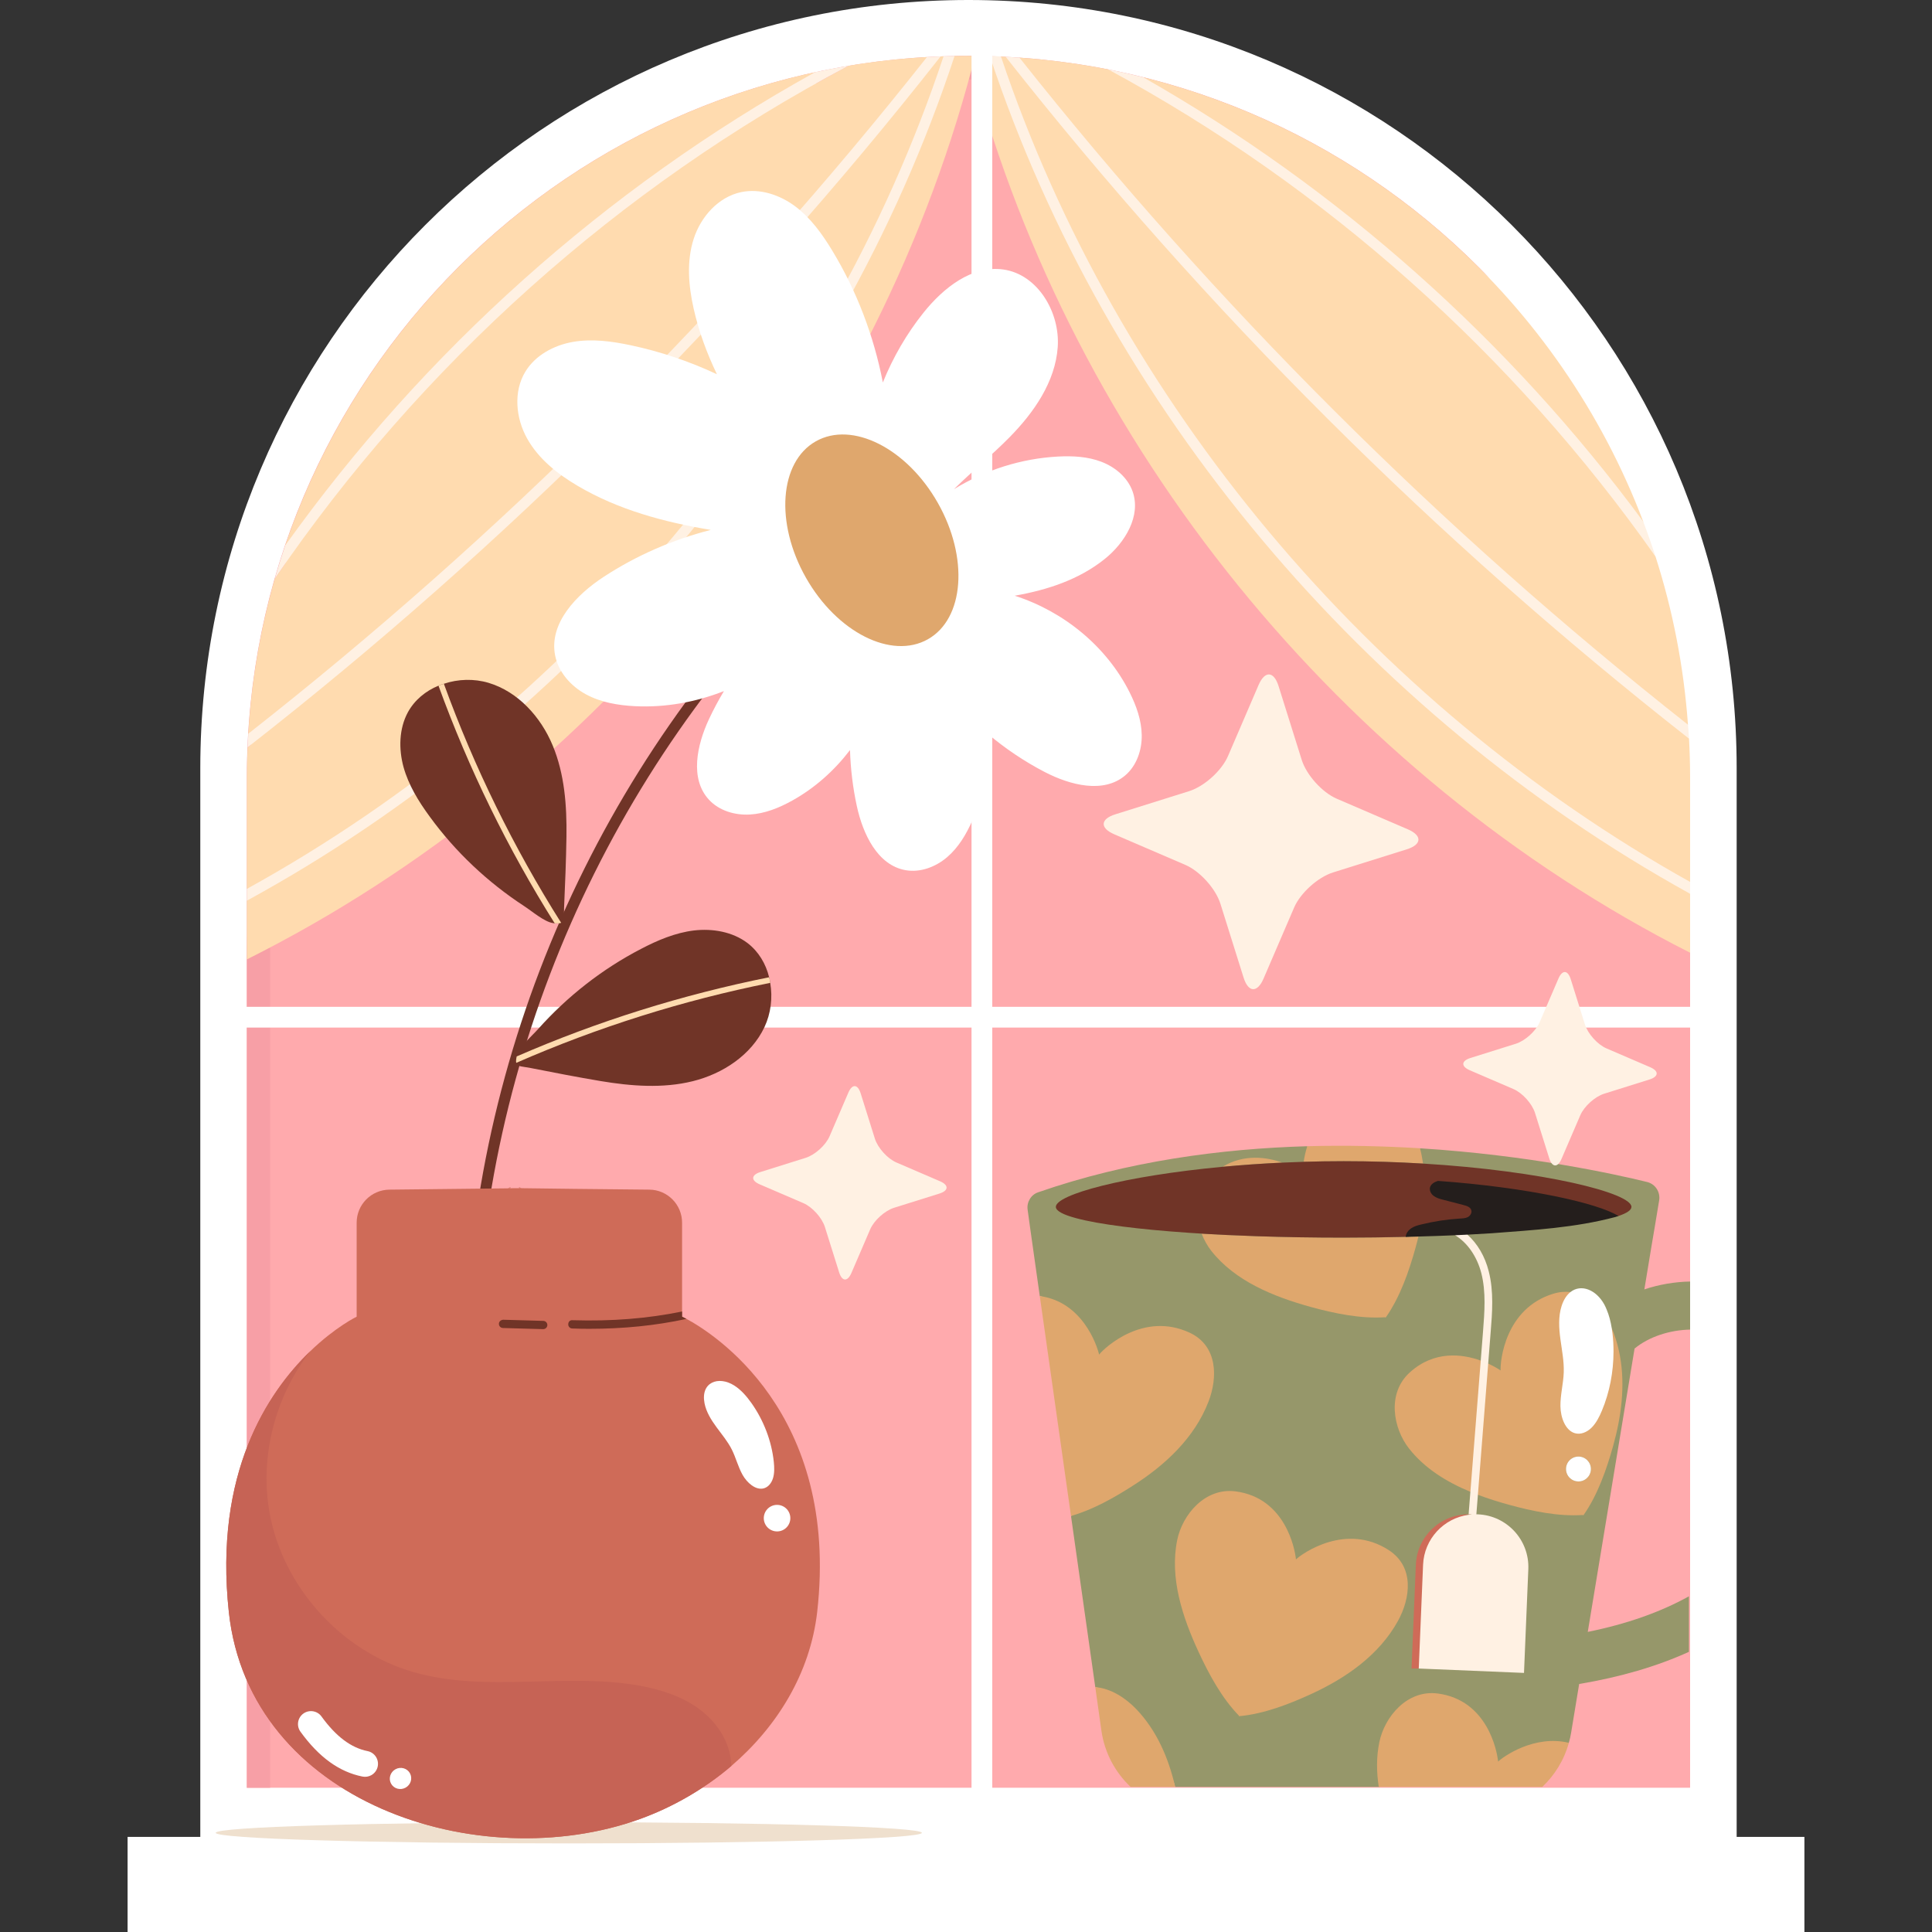
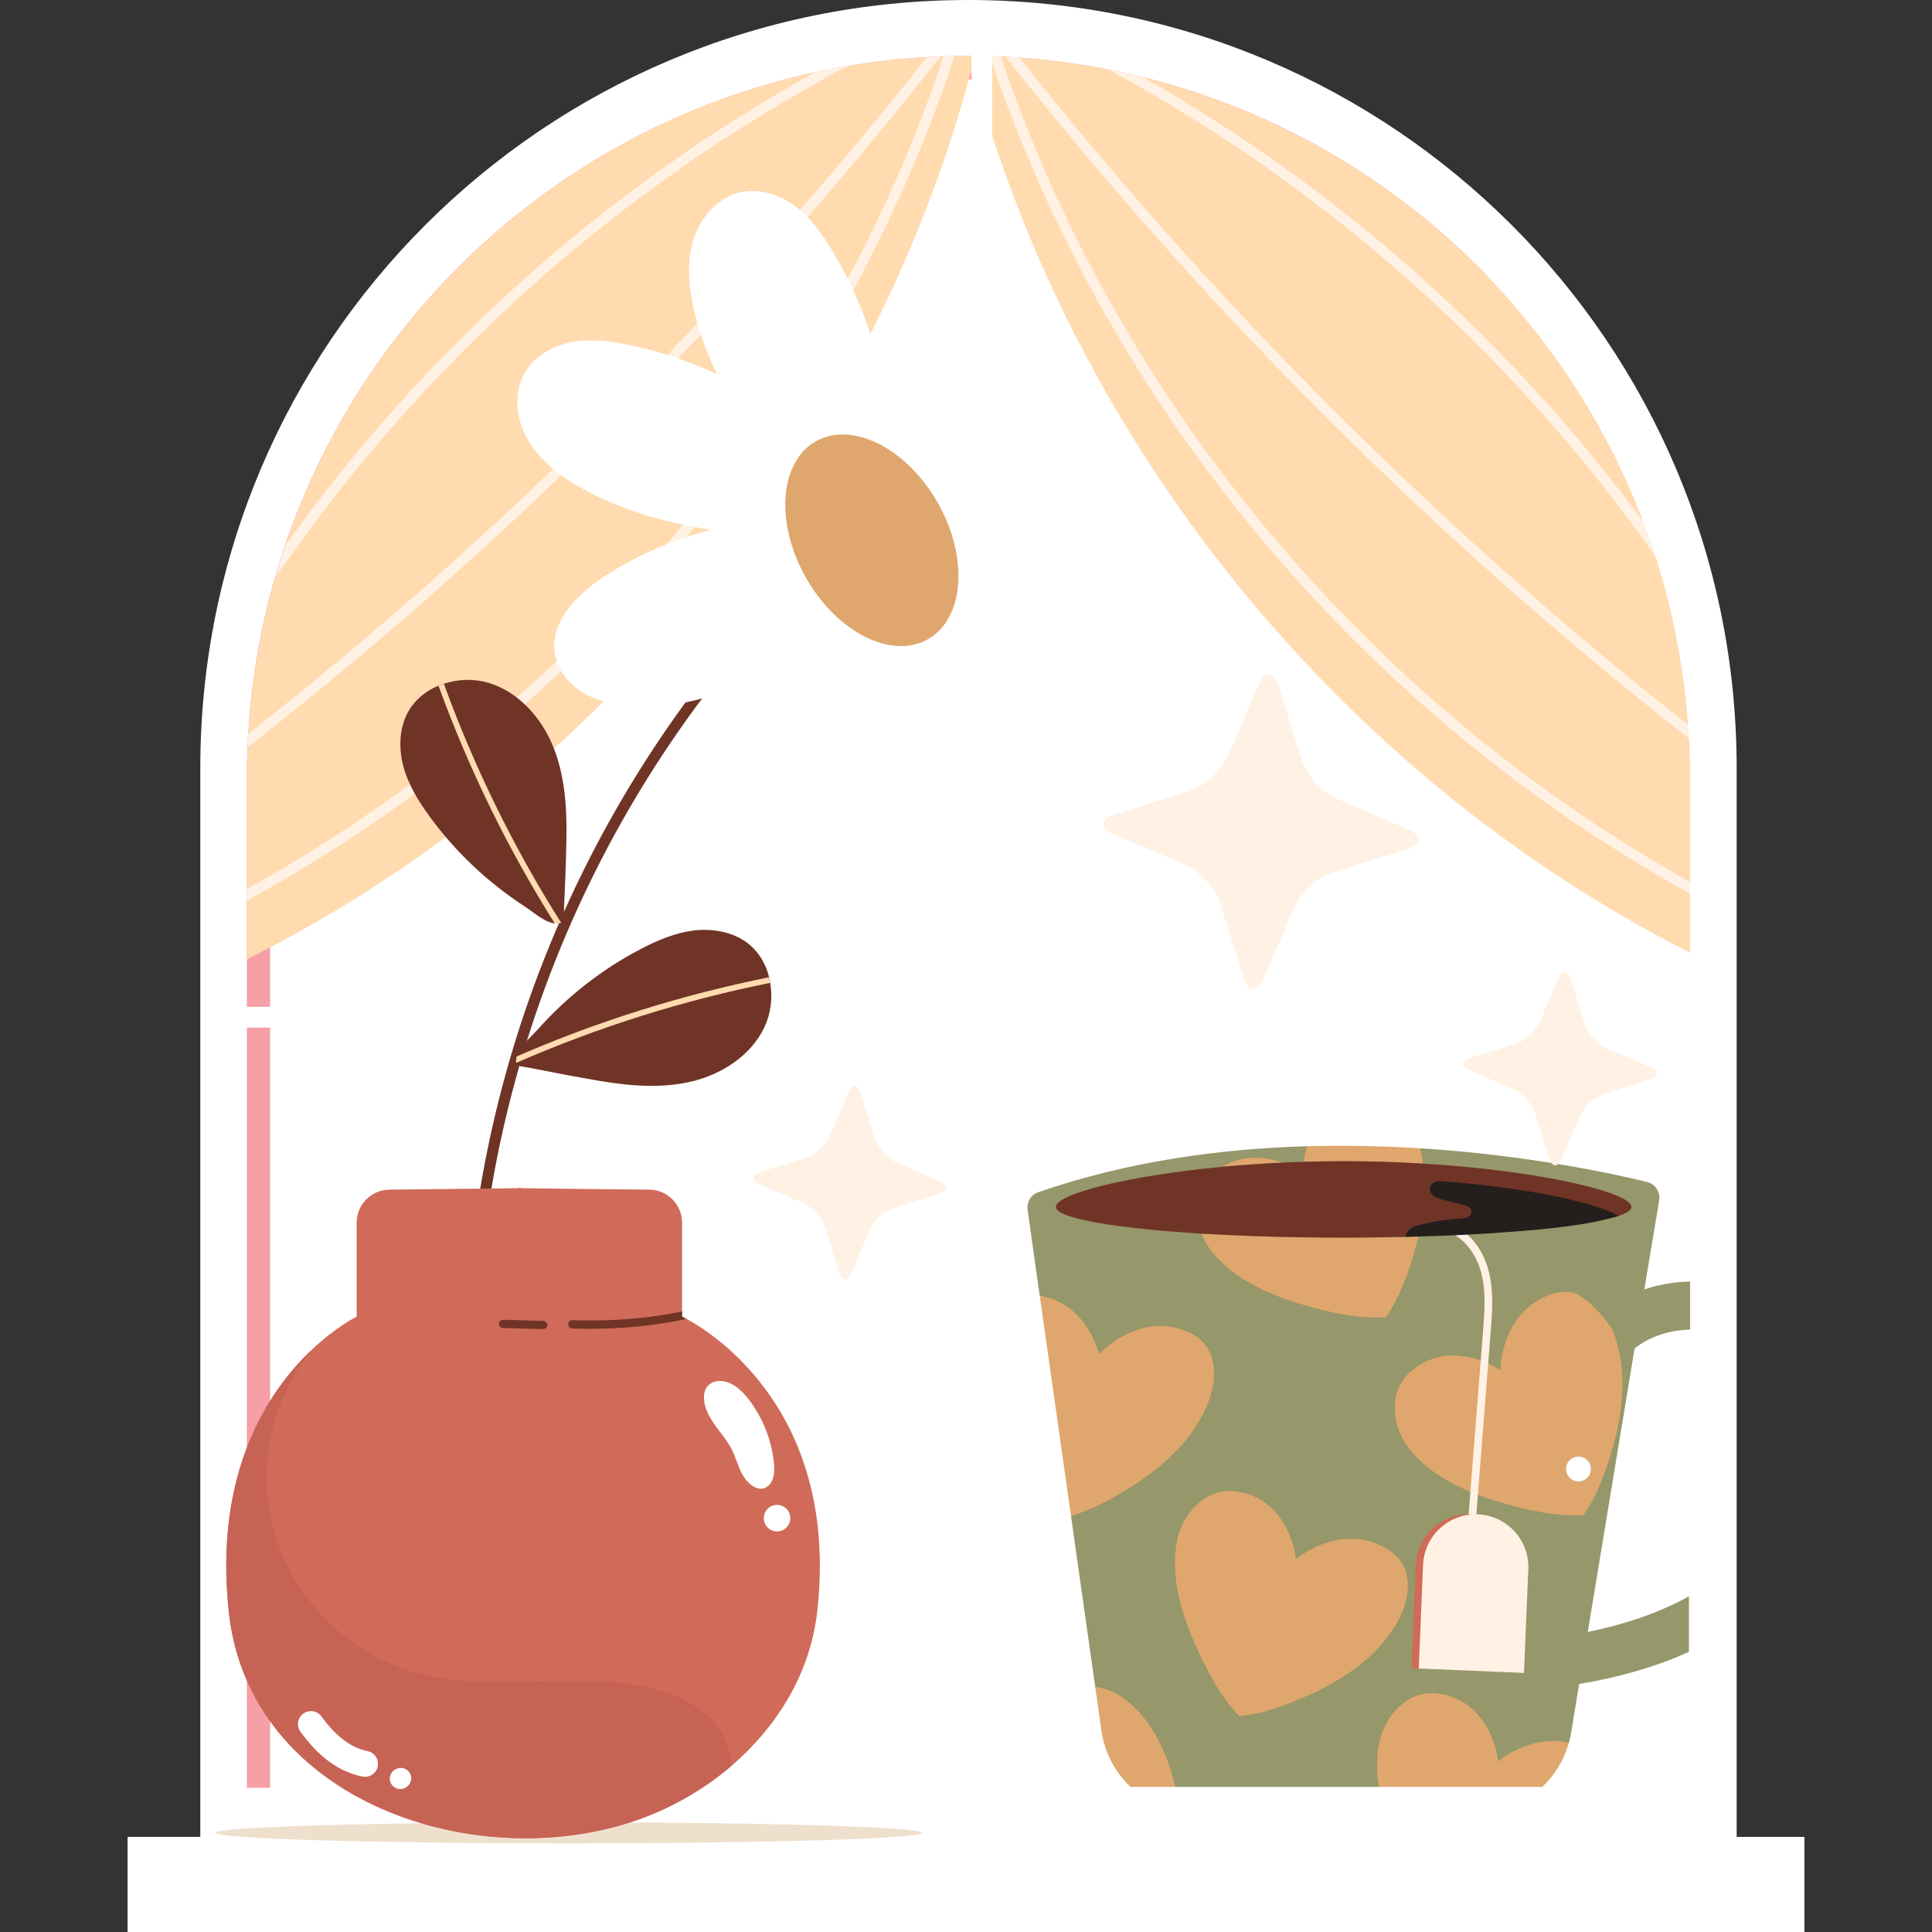
<svg xmlns="http://www.w3.org/2000/svg" version="1.1" id="Capa_1" x="0px" y="0px" viewBox="0 0 512 512" style="enable-background:new 0 0 512 512;" xml:space="preserve" width="512" height="512">
  <rect x="0" y="0" width="512" height="512" fill="#333333" stroke="none" />
  <g>
    <g>
      <path style="fill:#FFFFFF;" d="M460.233,486.799V203.577C460.233,91.145,369.088,0,256.656,0h-0.001    C144.224,0,53.079,91.145,53.079,203.577v283.222H33.811V512h444.377v-25.201H460.233z" />
    </g>
    <g>
-       <path style="fill:#FFAAAD;" d="M261.034,19.143l-2.431-1.208c-105.618,0-193.185,130.703-193.185,236.32v219.522h382.477V252.486    C447.895,146.868,366.651,19.143,261.034,19.143z" />
-     </g>
+       </g>
    <g>
      <g>
        <path style="fill:#F79FA6;" d="M394.767,73.781c-34.3-32.696-80.789-52.806-131.942-52.806     c-105.613,0-191.238,85.625-191.238,191.238v261.565h-6.169V206.044c0-105.613,85.626-191.239,191.239-191.239     c52.806,0,100.628,21.419,135.224,56.014C392.867,71.807,393.83,72.77,394.767,73.781z" />
      </g>
    </g>
    <g>
      <path style="fill:#FFDBAF;" d="M447.895,206.044c0-3.453-0.102-6.881-0.283-10.29l-1.614-2.992l1.333-0.709    c-1.117-15.43-4.038-30.355-8.6-44.554l-3.877-6.796l0.617-2.494C413.444,80.184,364.017,35.673,302.968,20.485l-3.017,0.376    l-6.307-2.479c-7.654-1.501-15.524-2.548-23.476-3.106l-0.256,1.717l-3.393-1.937c-0.417-0.021-0.84-0.063-1.257-0.081    l-0.791,2.481l-2.122-2.506c-1.289-0.038-2.576-0.085-3.871-0.098c0,0,0-0.001,0-0.001c-0.554-0.005-1.782-0.045-1.82-0.045    c0,0-2.445,0.011-3.685,0.035l-2.079,0.631l-0.84-0.554c-0.266,0.009-0.516,0.018-0.782,0.028l-3.383,1.745l-0.229-1.574    c-7.081,0.403-13.925,1.156-20.779,2.309c-2.876,1.519-5.727,3.082-8.565,4.667c-0.094-0.982-0.199-1.966-0.329-2.953    C150.137,33.426,96.921,81.667,75.571,144.577c-0.197,1.733-0.16,3.294,0.083,4.692c-0.945,1.351-1.89,2.702-2.82,4.064    c-3.772,13.179-6.184,26.927-7.034,41.104c0.231,1.026,0.476,1.986,0.734,2.889c-0.307,0.24-0.608,0.486-0.915,0.726    c-0.109,2.653-0.202,5.311-0.202,7.992v29.521c0-0.223,2.338,0.272,2.338,0.272l-2.338,2.857v15.562    c93.563-46.82,165.383-135.175,192.186-236.32c0-0.001,0-0.001,0-0.002c0,0.001,0,0.001,0,0.002    c26.837,100.16,97.82,187.666,190.291,234.549v-15.63l-2.593-3.223l2.593,0.087V206.044z" />
      <g>
        <path style="fill:#FFF1E3;" d="M447.895,236.856v-3.136C363.272,186.504,296.05,106.732,265.261,14.975     c-0.967-0.043-2.344-0.252-2.913-0.025C293.353,108.221,361.738,189.257,447.895,236.856z" />
      </g>
      <g>
        <path style="fill:#FFF1E3;" d="M447.612,195.755c-0.066-1.241-0.192-2.466-0.281-3.701     c-65.712-51.795-125.153-111.13-177.164-176.778c-1.236-0.087-2.407-0.157-3.649-0.219     C319.52,82.341,380.274,142.94,447.612,195.755z" />
      </g>
      <g>
        <path style="fill:#FFF1E3;" d="M438.73,147.5c-1.007-3.134-2.098-6.23-3.26-9.291C400.124,90.305,354.878,49.99,302.968,20.484     c-3.078-0.766-6.19-1.488-9.325-2.103C351.331,49.546,401.135,94.065,438.73,147.5z" />
      </g>
      <g>
        <path style="fill:#FFF1E3;" d="M252.971,14.841c-0.971,0.018-1.952,0.044-2.92,0.077     c-30.835,92.766-98.933,173.384-184.634,220.647v3.129C152.654,191.055,221.926,109.12,252.971,14.841z" />
      </g>
      <g>
        <path style="fill:#FFF1E3;" d="M249.27,14.946c-1.2,0.046-2.418,0.104-3.613,0.171C192.95,81.827,132.619,142.005,65.801,194.438     c-0.072,1.202-0.131,2.407-0.181,3.615C133.983,144.658,195.628,83.209,249.27,14.946z" />
      </g>
      <g>
        <path style="fill:#FFF1E3;" d="M224.878,17.426c-2.957,0.497-5.984,1.083-8.893,1.714     C160.46,49.914,112.343,93.068,75.571,144.577c-0.98,2.889-1.892,5.807-2.736,8.756     C111.531,96.651,163.971,49.598,224.878,17.426z" />
      </g>
    </g>
    <path style="fill:#96976A;" d="M447.895,352.356v-12.738c-4.045,0.069-8.36,0.808-12.123,2.086l1.923-11.641l0.77-4.535   l1.237-7.449c0.33-2.199-1.017-4.288-3.189-4.837c-8.658-2.117-31.362-7.119-60.195-8.933c0.35,1.339-30.366,0.98-29.878-0.55   c-22.924,0.66-47.661,3.986-71.3,12.204c-1.924,0.632-3.106,2.639-2.804,4.645l0.632,4.59l0.632,4.48l1.952,13.798   c11.242,1.484,14.073,56.622,8.273,58.271l6.432,45.353c4.095,0.33,19.439,18.828,21.177,26.452h53.952   c4.822-1.038,37.192-0.271,40.488-2.572c5.714-3.989,9.885-9.121,9.885-9.121c0.248-0.88,0.468-1.759,0.605-2.666l2.105-12.747   l0.028-0.171c10.936-1.842,20.575-4.656,29.087-8.52v-14.719c-7.612,4.219-16.48,7.333-26.806,9.432l12.402-75.086   C437.043,354.197,442.553,352.474,447.895,352.356z" />
    <path style="fill:#DFA76D;" d="M300.18,393.748c8.604-5.47,16.41-12.726,20.092-22.319c2.446-6.322,2.474-14.76-5.002-18.251   c-12.176-5.662-22.484,3.903-23.995,5.8c-0.605-2.583-4.48-14.018-15.722-15.502l8.273,58.271   C289.626,400.098,295.205,396.937,300.18,393.748z" />
    <path style="fill:#DFA76D;" d="M377.127,308.362c-0.198-1.362-0.46-2.716-0.809-4.055c-9.4-0.577-19.46-0.824-29.878-0.55   c-0.489,1.53-0.779,2.948-0.951,4.132c3.469-0.105,7.008-0.165,10.611-0.165C363.396,307.725,370.444,307.96,377.127,308.362z" />
    <path style="fill:#DFA76D;" d="M323.985,309.211c5.015-0.47,10.323-0.848,15.859-1.105   C335.597,306.611,329.634,305.777,323.985,309.211z" />
    <path style="fill:#DFA76D;" d="M333.04,327.609c-2.728-0.092-5.389-0.201-7.974-0.324c-1.724-0.082-3.413-0.171-5.066-0.266   c-0.527-0.03-1.044-0.062-1.564-0.094c0.651,1.673,1.526,3.224,2.551,4.54c6.349,8.081,16.575,12.176,26.387,14.897   c6.239,1.704,13.193,3.161,19.735,2.721l0.082,0.138c0.028-0.055,0.055-0.11,0.083-0.138h0.027v-0.027   c3.738-5.36,6.075-12.066,7.806-18.306c0.283-1.006,0.545-2.021,0.787-3.042c-6.315,0.182-12.948,0.281-19.795,0.281   C348.061,327.988,340.314,327.855,333.04,327.609z" />
    <path style="fill:#DFA76D;" d="M429.336,359.515c-0.385-2.173-0.95-4.318-1.749-6.412c-0.141-0.371-0.296-0.741-0.459-1.109   c-1.186-1.77-6.729-8.947-10.936-9.59c-1.411-0.161-2.919-0.05-4.527,0.438c-12.843,3.896-14.125,17.917-13.991,20.345   c-0.576-0.401-1.731-1.109-3.289-1.817l-1.975-0.802c-4.952-1.78-12.335-2.711-18.797,3.134   c-6.123,5.538-4.411,14.815-0.221,20.152c4.159,5.298,9.988,8.884,16.276,11.491l1.99,0.789c2.678,1.013,5.414,1.87,8.12,2.615   c6.249,1.719,13.191,3.184,19.739,2.736l0.075,0.13c0.031-0.044,0.058-0.092,0.089-0.136c0.005-0.001,0.011,0,0.017-0.001   l-0.008-0.013c3.756-5.382,6.075-12.088,7.82-18.329C429.653,375.466,430.717,367.3,429.336,359.515z M418.308,392.6   c-1.822,0-3.299-1.477-3.299-3.298c0-1.822,1.477-3.299,3.299-3.299c1.822,0,3.299,1.477,3.299,3.299   C421.607,391.124,420.13,392.6,418.308,392.6z" />
    <path style="fill:#DFA76D;" d="M368.01,410.781c-11.276-7.28-22.801,0.806-24.567,2.478c-0.269-2.844-2.851-16.277-15.947-18.023   c-8.184-1.091-14.154,6.212-15.518,12.859c-2.064,10.062,1.405,20.521,5.694,29.76c2.729,5.878,6.099,12.122,10.673,16.827   l-0.051,0.141c0.054-0.005,0.108-0.015,0.161-0.02c0.004,0.004,0.007,0.008,0.011,0.012l0.005-0.014   c6.535-0.613,13.15-3.18,19.04-5.883c9.258-4.25,18.007-10.359,22.964-19.356C373.749,423.618,374.947,415.259,368.01,410.781z" />
    <path style="fill:#DFA76D;" d="M415.76,461.859c-9.153-2.172-17.289,3.601-18.746,4.975c-0.275-2.859-2.858-16.272-15.942-18.031   c-8.191-1.1-14.155,6.212-15.53,12.864c-0.812,3.937-0.765,7.928-0.155,11.885h43.33   C412.018,470.432,414.508,466.433,415.76,461.859z" />
    <path style="fill:#DFA76D;" d="M290.258,447.099l1.622,11.517c0.838,5.91,3.671,11.092,7.745,14.936h11.811   c-1.738-7.625-4.88-14.928-10.293-20.598C298.284,449.958,294.353,447.429,290.258,447.099z" />
    <path style="fill:#703427;" d="M377.127,308.362c-6.682-0.403-13.731-0.637-21.027-0.637c-3.603,0-7.141,0.06-10.61,0.165   c-1.905,0.058-3.788,0.13-5.646,0.216c-5.535,0.257-10.843,0.635-15.858,1.105c-26.085,2.446-44.177,7.375-44.177,10.621   c0,1.062,1.912,2.082,5.437,3.016c5.958,1.602,16.507,2.953,29.909,3.866c1.074,0.073,2.172,0.143,3.282,0.21   c0.52,0.032,1.036,0.064,1.564,0.094c1.653,0.095,3.342,0.184,5.066,0.266c2.585,0.123,5.246,0.232,7.974,0.324   c7.274,0.246,15.021,0.379,23.06,0.379c5.65,0,11.129-0.085,16.439-0.212c0,0,42.094-3.112,56.369-5.522c0,0,0,0,0,0   c2.251-0.764,3.441-1.572,3.441-2.421C432.349,316.145,409,310.284,377.127,308.362z" />
    <path style="fill:#241E1C;" d="M381.077,312.951c-0.977,0.297-1.911,0.849-2.124,1.784c-0.17,0.85,0.34,1.742,1.019,2.209   c0.68,0.51,1.53,0.765,2.379,0.977c1.869,0.468,3.696,0.977,5.565,1.444c0.849,0.213,1.784,0.552,1.996,1.359   c0.212,0.723-0.297,1.487-0.935,1.827c-0.68,0.34-1.444,0.34-2.166,0.383c-3.356,0.212-6.712,0.722-10.025,1.529   c-0.071,0.016-0.142,0.035-0.213,0.052c-0.869,0.203-1.762,0.457-2.548,0.968c-0.765,0.51-1.444,1.359-1.487,2.294   c1.131-0.025,2.249-0.054,3.361-0.085c3.331-0.092,6.581-0.201,9.714-0.34c-0.049-0.029,2.937,1.255,3.255-0.155   c2.243-0.113,4.42-0.243,6.536-0.379c11.077-0.851,21.983-1.454,32.641-4.286c0.301-0.092,0.592-0.184,0.863-0.277   C423.47,318.855,405.077,314.692,381.077,312.951z" />
    <g>
-       <path style="fill:#FFFFFF;" d="M427.329,353.355c-0.054-0.455-0.129-0.908-0.201-1.361c-0.273-1.728-0.698-3.418-1.358-4.976    c-0.192-0.453-0.383-0.906-0.619-1.332c-2.184-3.945-6.168-5.482-8.959-3.282c-0.972,0.767-1.802,1.979-2.356,3.712    c-0.885,2.767-0.705,5.844-0.313,8.766c0.392,2.922,0.985,5.84,0.887,8.797c-0.101,3.017-0.921,5.968-0.878,8.988    c0.042,3.019,1.314,6.38,3.781,7.131c1.538,0.468,3.205-0.217,4.43-1.413c1.225-1.197,2.07-2.849,2.776-4.534    c2.031-4.846,3.076-10.257,3.079-15.668C427.599,356.569,427.518,354.954,427.329,353.355z" />
      <path style="fill:#FFFFFF;" d="M418.308,386.003c-1.822,0-3.299,1.477-3.299,3.299c0,1.822,1.477,3.298,3.299,3.298    c1.822,0,3.299-1.477,3.299-3.298C421.607,387.479,420.13,386.003,418.308,386.003z" />
    </g>
    <path style="fill:#CF6B58;" d="M389.742,401.315c-0.184-0.008-0.363,0.005-0.546,0.005c-7.459-0.022-13.667,5.841-13.98,13.359   l-1.146,27.499h1.913l5.149-25.798c0,0,1.479-14.047,8.054-14.938c0.292-0.04,0.584-0.076,0.881-0.097   C389.958,401.338,389.852,401.32,389.742,401.315z" />
    <path style="fill:#FFF1E3;" d="M391.655,401.315c-0.137-0.006-0.27,0.005-0.405,0.004l0.407-5.184l2.728-34.764l0.66-8.414   c0.408-5.007,0.858-10.708-0.511-16.022c-1.004-4.016-3.018-7.394-5.665-9.74c-1.07,0.055-2.158,0.106-3.255,0.156   c3.237,1.946,5.812,5.61,6.958,10.075c1.267,5.006,0.838,10.279,0.449,15.388l-0.611,7.754l-2.743,34.777l-0.471,5.974   c0.183,0.001,0.362-0.013,0.546-0.005c0.11,0.004,0.216,0.023,0.326,0.03c-0.297,0.021-0.589,0.058-0.881,0.097l0,0   c-6.575,0.891-11.772,6.376-12.057,13.237l-1.146,27.499l25.98,1.082l1.91,0.08l1.146-27.499   C405.34,408.14,399.357,401.637,391.655,401.315z" />
    <g>
      <polygon style="fill:#FFFFFF;" points="451.095,266.819 262.96,266.819 262.96,3.829 257.462,3.829 257.462,266.819     58.099,266.819 58.099,272.316 257.462,272.316 257.462,496.007 262.96,496.007 262.96,272.316 451.095,272.316   " />
    </g>
    <g>
      <g>
        <g>
          <path style="fill:#FFF1E3;" d="M353.254,231.212c-4.003,1.256-8.633,5.436-10.293,9.288l-8.106,18.834      c-1.658,3.852-4.043,3.729-5.297-0.272l-6.138-19.563c-1.257-4.003-5.435-8.634-9.288-10.292l-18.833-8.105      c-3.854-1.659-3.733-4.043,0.27-5.299l19.564-6.138c4.002-1.255,8.633-5.435,10.293-9.287l8.106-18.836      c1.659-3.852,4.043-3.729,5.298,0.271l6.139,19.565c1.255,4.003,5.434,8.635,9.286,10.293l18.835,8.106      c3.852,1.66,3.73,4.043-0.272,5.299L353.254,231.212z" />
        </g>
      </g>
      <g>
        <g>
          <path style="fill:#FFF1E3;" d="M425.12,289.845c-2.459,0.772-5.303,3.34-6.323,5.706l-4.98,11.571      c-1.018,2.367-2.484,2.291-3.254-0.167l-3.771-12.019c-0.772-2.459-3.339-5.304-5.706-6.323l-11.57-4.98      c-2.367-1.02-2.293-2.484,0.166-3.255l12.02-3.771c2.459-0.771,5.304-3.339,6.323-5.706l4.98-11.572      c1.019-2.366,2.484-2.292,3.255,0.167l3.772,12.02c0.771,2.459,3.339,5.305,5.705,6.323l11.572,4.98      c2.366,1.02,2.291,2.484-0.167,3.256L425.12,289.845z" />
        </g>
      </g>
      <g>
        <g>
          <path style="fill:#FFF1E3;" d="M236.936,320.075c-2.459,0.772-5.304,3.34-6.323,5.706l-4.98,11.571      c-1.019,2.367-2.484,2.291-3.254-0.167l-3.771-12.019c-0.772-2.459-3.339-5.304-5.706-6.324l-11.57-4.979      c-2.368-1.02-2.293-2.484,0.166-3.256l12.02-3.771c2.459-0.771,5.304-3.339,6.324-5.705l4.98-11.572      c1.019-2.366,2.484-2.291,3.255,0.167l3.772,12.02c0.771,2.459,3.339,5.305,5.705,6.324l11.572,4.979      c2.366,1.02,2.291,2.484-0.167,3.256L236.936,320.075z" />
        </g>
      </g>
    </g>
    <g>
      <g>
        <g>
          <g>
            <path style="fill:#703427;" d="M126.794,343.875l-2.914-0.2c5.441-79.233,42.938-154.554,102.876-206.655l1.917,2.204       C169.313,190.819,132.182,265.41,126.794,343.875z" />
          </g>
        </g>
        <g>
          <g>
            <g>
              <path style="fill:#703427;" d="M202.586,272.202c-3.499,7.402-11.035,12.358-18.996,14.327        c-7.961,1.969-16.343,1.313-24.426-0.036c-6.178-1.039-12.34-2.23-18.504-3.452c-2.311-0.455-3.629-0.304-3.848-1.373        c-0.096-0.385-0.052-0.903,0.117-1.705c0.049-0.126,0.068-0.248,0.117-0.374c0.64-2.268,4.038-5.151,5.573-6.895        c7.714-8.635,16.976-15.897,27.262-21.226c4.419-2.311,9.081-4.281,14.019-4.884c4.941-0.573,10.229,0.336,14.196,3.332        c2.929,2.244,4.86,5.487,5.732,9.069c0.134,0.472,0.24,0.977,0.287,1.487C204.808,264.403,204.284,268.597,202.586,272.202z" />
            </g>
          </g>
          <g>
            <g>
-               <path style="fill:#FFDBAF;" d="M204.116,260.471c-23.092,4.624-45.712,11.747-67.303,21.197        c-0.096-0.385-0.052-0.903,0.117-1.705c21.479-9.349,43.928-16.365,66.899-20.978        C203.962,259.457,204.069,259.961,204.116,260.471z" />
+               <path style="fill:#FFDBAF;" d="M204.116,260.471c-23.092,4.624-45.712,11.747-67.303,21.197        c-0.096-0.385-0.052-0.903,0.117-1.705c21.479-9.349,43.928-16.365,66.899-20.978        z" />
            </g>
          </g>
        </g>
        <g>
          <g>
            <g>
              <path style="fill:#703427;" d="M129.457,180.954c7.844,2.346,13.878,9.051,17.021,16.625        c3.144,7.574,3.757,15.96,3.639,24.153c-0.098,6.264-0.349,12.535-0.63,18.813c-0.102,2.353,0.246,3.633-0.779,4.011        c-0.366,0.152-0.885,0.188-1.704,0.141c-0.132-0.029-0.256-0.03-0.387-0.059c-2.338-0.291-5.7-3.217-7.655-4.473        c-9.697-6.327-18.27-14.392-25.086-23.759c-2.949-4.021-5.598-8.333-6.937-13.125c-1.31-4.799-1.207-10.163,1.159-14.535        c1.778-3.233,4.693-5.63,8.103-7.031c0.447-0.203,0.93-0.385,1.427-0.508C121.412,179.931,125.637,179.818,129.457,180.954z" />
            </g>
          </g>
          <g>
            <g>
              <path style="fill:#FFDBAF;" d="M117.629,181.206c8.045,22.133,18.489,43.425,31.079,63.349        c-0.366,0.152-0.885,0.188-1.704,0.141c-12.473-19.828-22.786-40.966-30.802-62.982        C116.649,181.511,117.132,181.329,117.629,181.206z" />
            </g>
          </g>
        </g>
        <g>
          <g>
            <path style="fill:#FFFFFF;" d="M299.358,183.476c-6.112-12.194-17.492-21.445-30.447-25.605       c8.708-1.537,17.047-4.269,23.871-9.75c5.369-4.312,9.677-11.4,7.368-17.888c-1.309-3.681-4.578-6.432-8.223-7.838       c-3.645-1.406-7.646-1.609-11.547-1.403c-9.724,0.514-19.288,3.554-27.579,8.655c4.773-4.712,10.022-8.977,14.735-13.763       c6.471-6.573,12.12-14.686,12.773-23.887c0.652-9.201-5.292-19.297-14.426-20.578c-8.32-1.167-15.91,4.898-21.157,11.46       c-4.469,5.589-8.083,11.845-10.763,18.479c-2.382-12.312-6.902-24.213-13.404-34.937c-2.651-4.372-5.687-8.625-9.773-11.7       c-4.086-3.074-9.379-4.858-14.383-3.803c-6.048,1.275-10.707,6.546-12.588,12.434c-1.881,5.888-1.362,12.292-0.016,18.324       c1.361,6.096,3.511,11.906,6.19,17.5c-7.325-3.425-15.031-6.031-22.944-7.699c-5.003-1.054-10.183-1.746-15.221-0.866       c-5.037,0.88-9.957,3.524-12.608,7.896c-3.205,5.286-2.543,12.29,0.468,17.688c3.011,5.398,8.039,9.398,13.363,12.539       c10.785,6.365,22.896,9.631,35.325,11.698c-10.049,2.559-19.69,6.75-28.378,12.434c-7.243,4.74-14.524,12.271-12.894,20.773       c0.853,4.453,4.151,8.168,8.121,10.335c3.97,2.168,8.555,2.953,13.074,3.174c8.029,0.393,16.074-1.056,23.552-3.999       c-1.445,2.408-2.771,4.887-3.959,7.431c-3.204,6.86-5.145,15.807,0,21.362c2.694,2.909,6.868,4.142,10.827,3.917       c3.959-0.224,7.737-1.758,11.205-3.681c5.998-3.325,11.186-7.962,15.341-13.404c0.152,4.985,0.747,9.956,1.803,14.831       c1.603,7.399,5.475,15.696,12.932,17.003c3.906,0.684,7.974-0.861,10.988-3.436c3.015-2.575,5.094-6.083,6.69-9.713       c3.18-7.229,4.453-15.192,4.004-23.067c4.667,3.945,9.761,7.385,15.186,10.199c6.721,3.486,15.58,5.796,21.343,0.887       c3.019-2.571,4.424-6.69,4.364-10.655C302.511,190.859,301.135,187.021,299.358,183.476z M236.044,166.6       c-0.014-0.743-0.013-1.486-0.063-2.228c-4.594-2.289-9.592-4.413-14.353-6.634c0.259-0.454,0.517-0.908,0.764-1.37       c-3.282-5.344-7.142-10.786-10.591-16.159c1.328-2.74,2.782-5.341,4.237-7.941c6.109-1.861,12.152-2.947,18.279-5.016       c4.431,1.692,8.692,3.766,12.219,6.851c-0.227,0.186-0.46,0.365-0.685,0.554c2.345,6.975,3.822,15.155,5.974,22.398       c-1.186,2.224-2.35,4.508-3.506,6.816C244.289,164.676,240.144,165.675,236.044,166.6z" />
          </g>
          <g>
            <g>
              <path style="fill:#DFA76D;" d="M248.534,133.274c8.207,14.483,7.033,30.658-2.621,36.129        c-9.654,5.471-24.134-1.835-32.34-16.317c-8.207-14.482-7.033-30.658,2.621-36.129        C225.848,111.486,240.328,118.792,248.534,133.274z" />
            </g>
          </g>
        </g>
      </g>
      <g>
        <g>
          <path style="fill:#EFE0CE;" d="M244.304,485.716c0,1.55-41.893,2.807-93.571,2.807c-51.678,0-93.571-1.257-93.571-2.807      c0-1.55,41.893-2.807,93.571-2.807C202.411,482.909,244.304,484.165,244.304,485.716z" />
        </g>
      </g>
      <g>
        <g>
          <g>
            <g>
              <g>
-                 <polygon style="fill:#CF6B58;" points="134.533,314.876 135.279,314.884 135.279,314.627        " />
-               </g>
+                 </g>
            </g>
            <g>
              <g>
                <path style="fill:#CF6B58;" d="M216.562,427.203c-1.869,16.238-10.601,30.372-22.75,40.798         c-7.126,6.074-15.419,10.864-24.181,14.047c-42.667,15.391-103.528-4.293-108.989-54.845         c-3.972-36.826,10.28-58.174,21.494-69.038l0.029-0.029c6.717-6.484,12.353-9.199,12.353-9.199v-24.911         c0-4.789,3.855-8.703,8.674-8.761l32.095-0.35c0-0.029,1.168-0.029,1.168-0.029h1.811c3.855,0.087,22.575,0.263,33.847,0.379         c4.789,0.059,8.645,3.972,8.645,8.761v24.911c0,0,0.409,0.204,1.168,0.584C188.731,353.171,222.578,374.14,216.562,427.203z" />
              </g>
            </g>
            <g>
              <g>
                <polygon style="fill:#CF6B58;" points="137.556,314.627 137.556,314.884 138.262,314.876        " />
              </g>
            </g>
          </g>
          <g>
            <g>
              <g>
                <path style="fill:#703427;" d="M181.927,349.521c-8.236,1.781-16.676,2.628-25.846,2.628c-1.46,0-2.92-0.029-4.439-0.087         c-0.584,0-1.081-0.526-1.051-1.11c0-0.613,0.409-1.139,1.11-1.081c10.455,0.321,19.888-0.438,29.058-2.307v1.372         C180.758,348.937,181.167,349.141,181.927,349.521z" />
              </g>
            </g>
            <g>
              <g>
                <path style="fill:#703427;" d="M143.957,352.237c-0.01,0-0.02,0-0.031,0l-10.646-0.302c-0.605-0.017-1.081-0.522-1.064-1.126         c0.017-0.605,0.506-1.004,1.127-1.064l10.646,0.302c0.604,0.017,1.081,0.522,1.064,1.126         C145.035,351.767,144.548,352.237,143.957,352.237z" />
              </g>
            </g>
          </g>
        </g>
        <g>
          <g>
            <path style="fill:#C66355;" d="M193.812,468.001c-7.126,6.074-15.419,10.864-24.181,14.047       c-42.667,15.391-103.528-4.293-108.989-54.845c-3.972-36.826,10.28-58.174,21.494-69.038c-2.804,3.651-5.14,7.681-6.98,11.916       c-4.118,9.608-5.578,20.384-3.738,30.723c3.504,19.654,18.866,36.739,38.053,42.287c19.42,5.636,40.447,0.029,60.306,3.68       c5.607,1.051,11.185,2.862,15.741,6.308c4.556,3.417,7.972,8.645,8.265,14.339       C193.783,467.593,193.812,467.797,193.812,468.001z" />
          </g>
        </g>
        <g>
          <g>
            <g>
              <g>
                <path style="fill:#FFFFFF;" d="M186.705,371.872c0.445,2.31,1.768,4.428,3.181,6.353c1.413,1.925,2.968,3.769,4.046,5.909         c1.1,2.184,1.663,4.6,2.865,6.73c1.202,2.13,3.411,4.026,5.456,3.602c1.275-0.264,2.194-1.398,2.601-2.724         c0.406-1.326,0.365-2.829,0.214-4.301c-0.568-5.498-2.675-11.033-5.961-15.661c-1.272-1.791-2.748-3.478-4.526-4.606         C190.423,364.534,185.626,366.271,186.705,371.872z" />
              </g>
            </g>
            <g>
              <g>
                <path style="fill:#FFFFFF;" d="M209.131,400.868c0.805,1.769,0.023,3.854-1.745,4.659c-1.768,0.805-3.854,0.023-4.659-1.745         c-0.805-1.768-0.023-3.854,1.745-4.659C206.241,398.319,208.327,399.1,209.131,400.868z" />
              </g>
            </g>
          </g>
          <g>
            <g>
              <g>
                <path style="fill:#FFFFFF;" d="M98.399,470.443c-0.688,0.382-1.51,0.53-2.342,0.364c-6.156-1.229-11.532-5.119-16.432-11.889         c-1.115-1.539-0.77-3.69,0.769-4.804c1.535-1.102,3.691-0.771,4.804,0.769c3.837,5.3,7.831,8.303,12.206,9.177         c1.864,0.372,3.072,2.184,2.7,4.047C99.899,469.14,99.251,469.97,98.399,470.443z" />
              </g>
            </g>
            <g>
              <g>
                <path style="fill:#FFFFFF;" d="M108.635,469.926c0.745,1.343,0.232,3.053-1.146,3.818c-1.379,0.765-3.101,0.297-3.846-1.047         c-0.745-1.343-0.232-3.053,1.146-3.818C106.167,468.113,107.889,468.582,108.635,469.926z" />
              </g>
            </g>
          </g>
        </g>
      </g>
    </g>
  </g>
</svg>